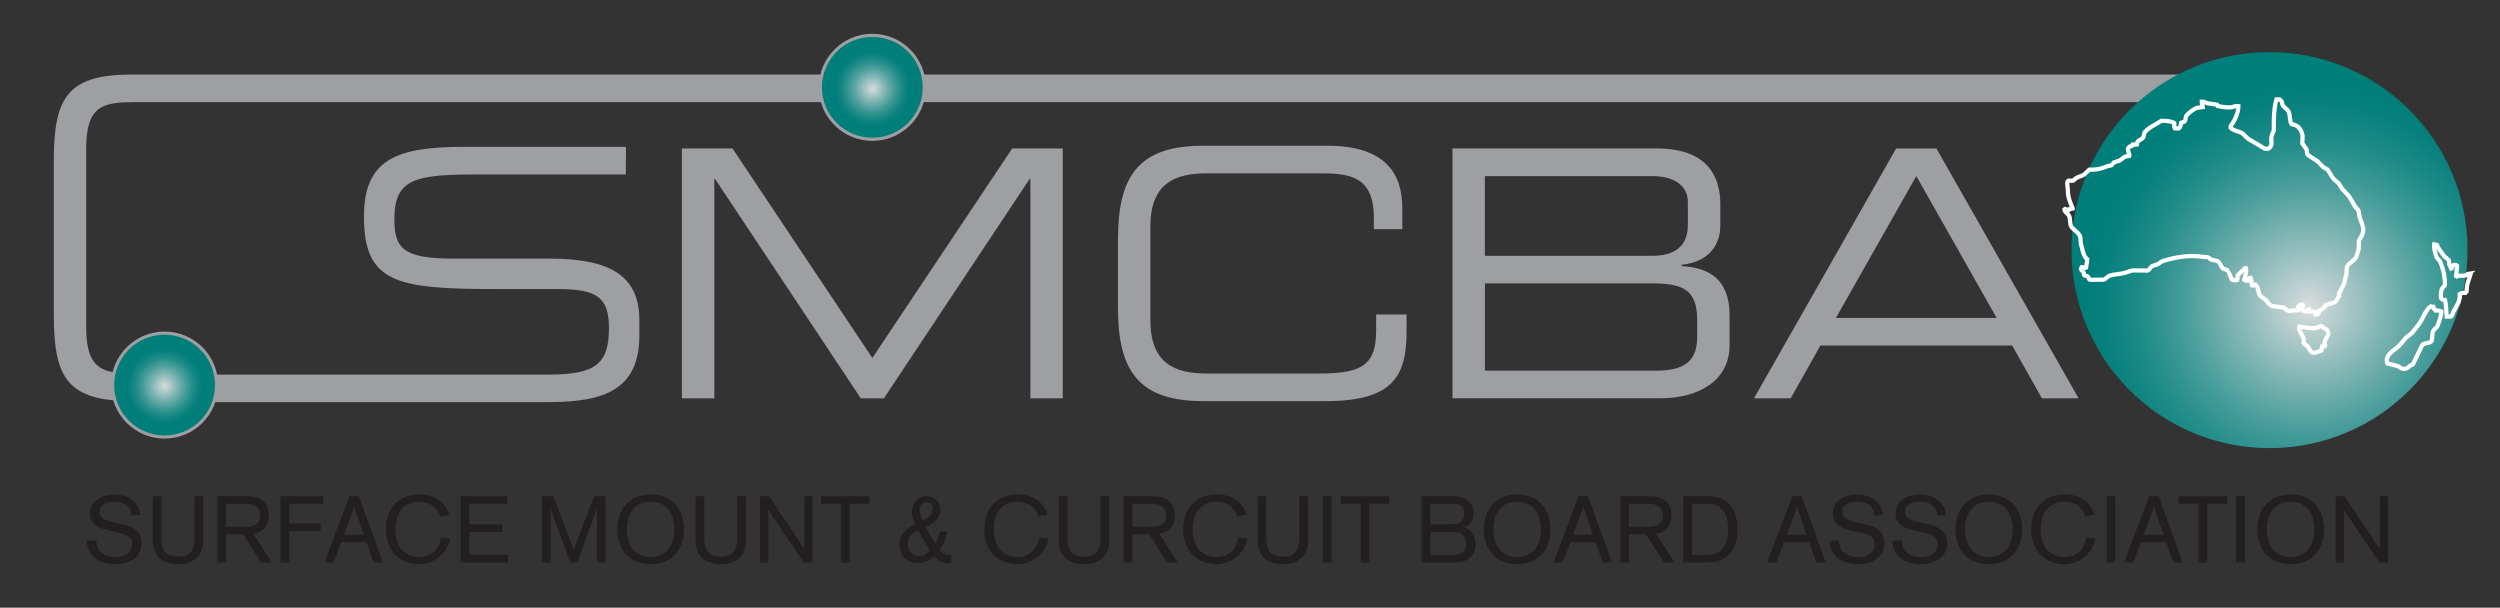
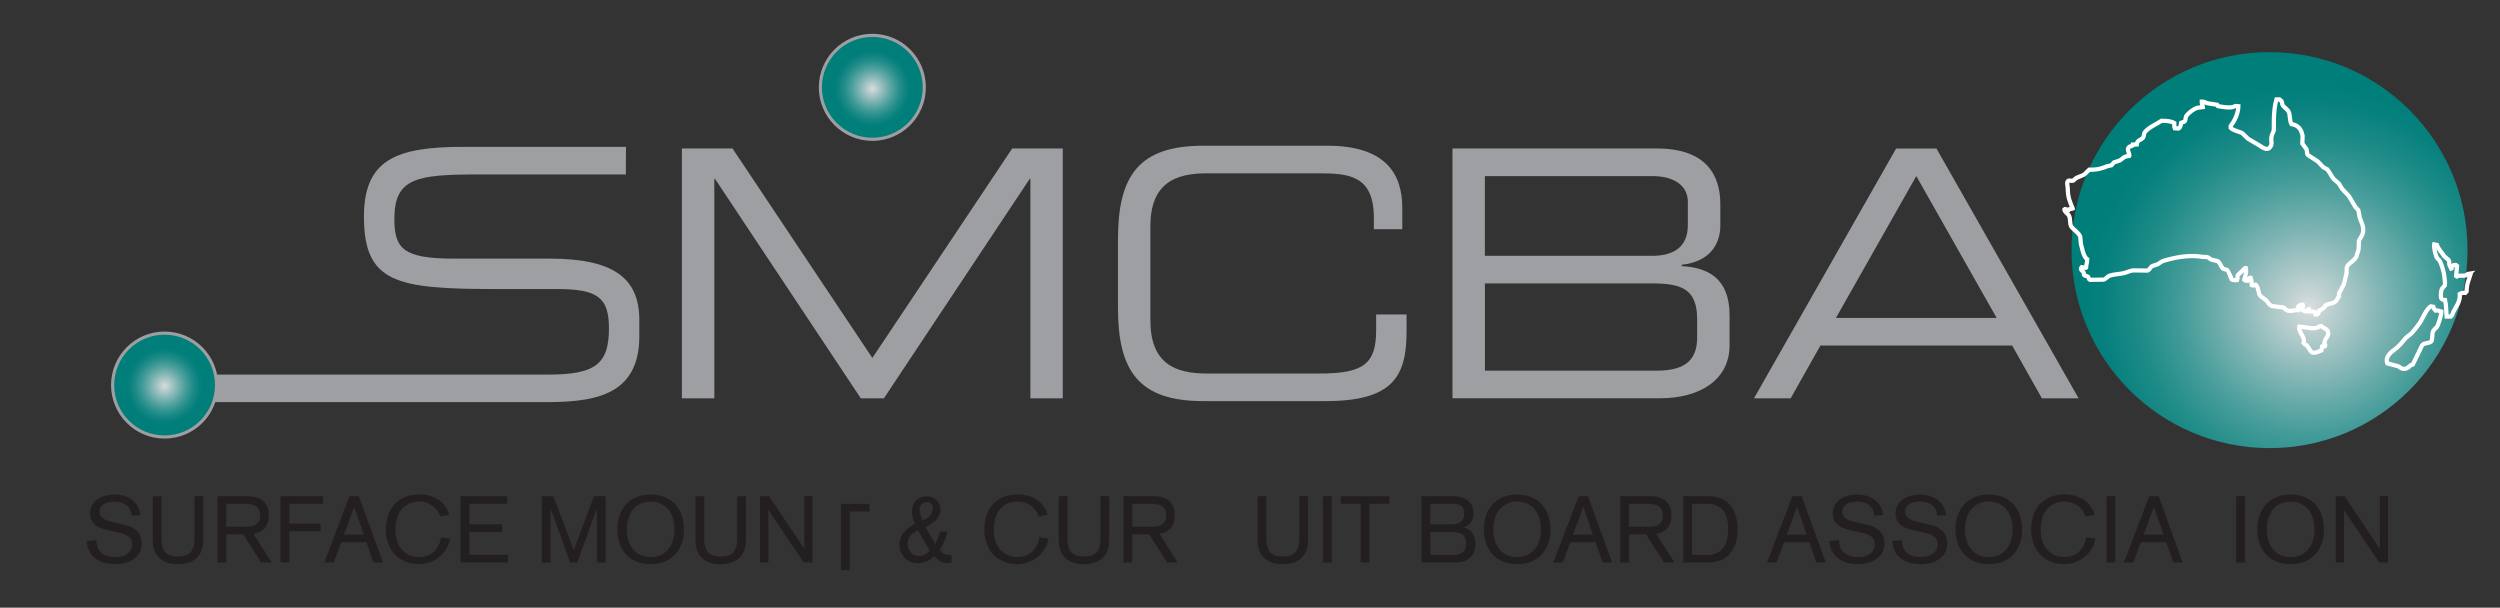
<svg xmlns="http://www.w3.org/2000/svg" xmlns:xlink="http://www.w3.org/1999/xlink" id="Layer_1" viewBox="0 0 596.72 145.04">
  <rect x="0" y="0" width="596.72" height="145.04" fill="#333333" stroke="none" />
  <defs>
    <style>.cls-1{stroke:#9d9fa2;stroke-width:.75px;}.cls-1,.cls-2,.cls-3{fill:none;}.cls-2{stroke:#fff;stroke-width:1.01px;}.cls-4{clip-path:url(#clippath-2);}.cls-5{fill:#9d9fa2;}.cls-5,.cls-3,.cls-6,.cls-7,.cls-8,.cls-9{stroke-width:0px;}.cls-10{clip-path:url(#clippath-1);}.cls-6{fill:url(#radial-gradient-2);}.cls-7{fill:#231f20;}.cls-11{clip-path:url(#clippath);}.cls-8{fill:url(#radial-gradient);}.cls-9{fill:url(#radial-gradient-3);}</style>
    <clipPath id="clippath">
      <path class="cls-3" d="M195.81,20.85c0,6.85,5.55,12.4,12.41,12.4s12.4-5.55,12.4-12.4-5.55-12.41-12.4-12.41-12.41,5.55-12.41,12.41" />
    </clipPath>
    <radialGradient id="radial-gradient" cx="-6.88" cy="497.6" fx="-6.88" fy="497.6" r="2.22" gradientTransform="translate(246.7 2802.74) scale(5.59 -5.59)" gradientUnits="userSpaceOnUse">
      <stop offset="0" stop-color="#dcddde" />
      <stop offset=".06" stop-color="#c2d2d2" />
      <stop offset=".25" stop-color="#7eb4b3" />
      <stop offset=".41" stop-color="#479d9a" />
      <stop offset=".55" stop-color="#208c88" />
      <stop offset=".67" stop-color="#08817e" />
      <stop offset=".74" stop-color="#007e7a" />
      <stop offset="1" stop-color="#007e7a" />
    </radialGradient>
    <clipPath id="clippath-1">
      <path class="cls-3" d="M26.88,91.91c0,6.85,5.55,12.4,12.4,12.4s12.41-5.56,12.41-12.4-5.55-12.41-12.41-12.41-12.4,5.55-12.4,12.41" />
    </clipPath>
    <radialGradient id="radial-gradient-2" cx="-9.63" cy="479.12" fx="-9.63" fy="479.12" r="2.22" gradientTransform="translate(93.12 2770.42) scale(5.59 -5.59)" xlink:href="#radial-gradient" />
    <clipPath id="clippath-2">
      <path class="cls-3" d="M494.45,59.7c0,26.1,21.16,47.26,47.26,47.26s47.26-21.16,47.26-47.26-21.16-47.26-47.26-47.26-47.26,21.16-47.26,47.26" />
    </clipPath>
    <radialGradient id="radial-gradient-3" cx="8.75" cy="524.17" fx="8.75" fy="524.17" r="2.22" gradientTransform="translate(265.1 17203.06) scale(32.68 -32.68)" xlink:href="#radial-gradient" />
  </defs>
-   <path class="cls-5" d="M31.5,95.73c-15.47,0-18.66-5.55-18.66-20.62v-36.7c0-15.07,3.19-20.62,18.66-20.62h499.76c14.05,0,17.91,6.83,17.91,14.82v5.11h-6.78v-2.71c0-10.13-6-10.63-13.11-10.63H32.28c-7.42,0-11.71.6-11.71,10.98v42.8c0,10.38,4.3,10.99,11.71,10.99" />
  <path class="cls-5" d="M35.01,89.41h95.83c11.2,0,14.51-2.47,14.51-11.03,0-7.5-2.84-9.39-12.47-9.39h-14.68c-23.6,0-31.33-1.49-31.33-17.3,0-13.59,7.73-16.64,23.67-16.64h38.87l-.03,6.59h-35.05c-14.91,0-20.2.82-20.2,10.62,0,7.09,2.13,9.47,14.2,9.47h22.88c15.07,0,21.39,4.53,21.39,14.66v3.87c0,14.66-11.52,15.73-22.96,15.73H35.01" />
  <g class="cls-11">
    <rect class="cls-8" x="195.81" y="8.45" width="24.81" height="24.81" />
  </g>
  <path class="cls-1" d="M220.62,20.85c0,6.85-5.55,12.4-12.4,12.4s-12.41-5.55-12.41-12.4,5.55-12.41,12.41-12.41,12.4,5.55,12.4,12.41Z" />
  <g class="cls-10">
    <rect class="cls-6" x="26.88" y="79.51" width="24.81" height="24.81" />
  </g>
  <path class="cls-1" d="M51.69,91.91c0,6.85-5.55,12.4-12.41,12.4s-12.4-5.56-12.4-12.4,5.55-12.4,12.4-12.4,12.41,5.55,12.41,12.4Z" />
  <path class="cls-5" d="M266.85,57.1c0-15.07,4.89-22.32,20.36-22.32h29.59c14.05,0,17.91,6.84,17.91,14.82v5.11h-6.79v-2.72c0-10.13-6-10.62-13.1-10.62h-26.83c-7.42,0-13.41,2.3-13.41,12.68v22.41c0,10.38,5.99,12.69,13.41,12.69h27.06c10.42,0,13.42-2.31,13.42-10.38v-3.71h7.26v4.04c0,10.79-3.31,16.64-19.33,16.64h-29.2c-15.46,0-20.36-7.25-20.36-22.32v-16.31Z" />
  <polygon class="cls-5" points="162.76 35.44 174.84 35.44 208.22 85.44 241.6 35.44 253.67 35.44 253.67 95.07 245.94 95.07 245.94 42.69 245.78 42.69 210.98 95.07 205.46 95.07 170.66 42.69 170.5 42.69 170.5 95.07 162.76 95.07 162.76 35.44" />
  <path class="cls-5" d="M346.69,35.44h48.78c11.83,0,15.15,6.42,15.15,13.26v5.1c0,4.28-2.29,8.65-9.23,9.39v.33c6.08.33,11.44,2.72,11.44,11.78v7.08c0,8.32-7.11,12.68-16.58,12.68h-49.56v-59.63ZM402.88,48.29c0-5.43-5.76-6.25-8.13-6.25h-40.33v19.02h39.93c4.18,0,8.52-1.4,8.52-7.33v-5.44ZM405.09,76.21c0-7.42-3.95-8.57-10.96-8.57h-39.7v20.84h40.88c7.18,0,9.78-2.72,9.78-7.99v-4.28Z" />
  <path class="cls-5" d="M452.58,35.45h9.63l33.93,59.63h-8.76l-7.1-12.6h-45.77l-7.1,12.6h-8.76l33.93-59.63ZM457.4,42.03l-19.18,33.85h38.35l-19.17-33.85Z" />
  <g class="cls-4">
    <rect class="cls-9" x="494.45" y="12.45" width="94.52" height="94.52" />
  </g>
  <path class="cls-2" d="M554.85,81.53c.21-.9,1.32-1.43.69-2.62-.26-.49-1.05-.6-1.41-1.04h-.46c-1.09.96-3.27.19-4.86.08-.34,1.25,1.52,2.47,1.02,3.94.21.33.59.34.81.61,1.26,1.6.83,2.28,3.43,1.15.07-.32.15-.65.21-.97.22-.02.44-.03.66-.04.2-.41-.2-.65-.09-1.11ZM581.3,74.09c-.31-.34-.4-.42-.5-.88-.19-.04-.4-.07-.6-.1-1.14.7-1.92,2.97-2.72,4.09-.54.74-1.18,1.58-1.8,2.29l-1.38,1.1c-.96,1.12-1.69,2.1-2.92,2.98-.93.66-2.12,1.8-1.55,3.17l2.58.67c.27.1.56.42.81.52,1.04.44,1.79-.41,2.13-.72.19-.07.37-.15.56-.22.74-1.53,1.48-3.07,2.23-4.6.46-.62,1.59-.36,2.19-.9.27-.33.17-1.81.38-2.35.18-.47.56-.68.87-1.01.39-.42,1.16-3.03,1.15-3.78-.41-.13-.99-.32-1.41-.24ZM589.4,65.34c-.12.02-.24.03-.36.05-.17.12-.34.24-.51.36-.49.14-1.72-.08-2.08.21-.06-.04-.14-.07-.2-.1.07-.8.15-1.6.22-2.4-.08-.07-.17-.13-.25-.19-.69-.16-1,.24-1.07.78l-.1.04c-.13-.28-.27-.56-.4-.84-.11-.44.03-.88-.19-1.2-.36-.31-.73-.62-1.1-.94-.59-.99-1.26-1.49-1.7-2.65-.22-.05-.44-.1-.66-.14-.13.58.33,2.55.58,3.06.17.34.57.59.75.89.42.69.87,2.34,1.04,3.2.1.52.29,2.42.23,2.59-.25.28-.49.55-.72.83-.26.44-.37,1.72-.23,2.26.16.31.47.46.96.47.26,1.03.26,2.56.37,3.93h1.06c.26-.17.33-.66.47-.96.67-1.44,1.77-2.52,1.61-4.42.39-.22.74-.31,1.32-.26.1-.12.2-.25.31-.37.03-1.91.51-2.61.95-4.1-.1-.07-.1-.08-.3-.1ZM563.2,51.74c-.1-.52-.2-1.05-.29-1.57-.24-.25-.47-.5-.7-.75-.52-.87-1.03-1.73-1.54-2.6-.55-.59-1.1-1.18-1.66-1.77-.25-.42-.5-.84-.75-1.25-.41-.36-.83-.72-1.25-1.08-.59-.75-.91-1.53-1.5-2.28-.32-.17-.64-.34-.96-.52-.45-.47-.9-.93-1.35-1.4-.78-.5-1.55-1.01-2.32-1.51-.3-.26-.23-1.11-.34-1.39-.33-.45-.67-.9-1-1.35.03-.6.05-1.2.07-1.8-.28-1.52-.98-2.6-2.66-2.85-.46-.66-.29-2.19-.67-2.96-.27-.54-.99-.96-1.36-1.44-.25-.34-.13-.63-.34-1.07-.17-.14-.33-.28-.5-.42h-.72c-.43,1.44-.56,3.08-.61,4.7l-.02,2.72c-.12.39-.4.85-.52,1.34-.31,1.28.38,1.86-.48,2.77-.73.77-1.84-.18-2.43-.54-.91-.53-1.81-1.07-2.72-1.6l-1.35-1.31c-.79-.45-2.2-.63-2.78-1.28v-.46c.88-1.21,1.77-2.82,1.83-4.74-.67-.12-1.01.1-1.37.22-.57.19-1.95.05-2.64-.07-.28-.05-.57-.1-.86-.15-.06-.11-.13-.22-.2-.33-.77-.12-1.55-.23-2.33-.35-.4-.11-.75-.44-1.21-.38h-.15c-.02.65.25.73.29,1.29-.44.06-.88.12-1.32.17-.95.27-2.05,1.2-2.6,1.87-.3.36-.12,1.25-.57,1.47-.29.14-.49.1-.71.23-.12.63-.11,1.11-.63,1.38-.3-.02-.6-.04-.91-.06-.14-.28-.07-.86-.09-1.25-.67-.44-1.89-.55-3.04-.54-1.32.87-2.99,1.51-3.97,2.69-.3.34-.15.98-.47,1.38-.4.48-1.43.54-1.49,1.56-.32,0-.64.02-.96.04-.02.09-.04.19-.06.28-.18.1-.5.13-.71.22-.1.12-.2.24-.31.37-.24.56.28,1.08.29,1.76l-.05.09c-1.47.15-1.24.47-2.25,1.09-.45.15-.91.3-1.37.45-.2.23-.41.46-.62.69-.32.07-.65.15-.97.22-1.29.5-2.26.88-4.32.83-.39.38-.78.76-1.18,1.14-.61.38-1.28.5-1.94.86-.26.22-.51.43-.76.64-.37.09-.78-.13-1.12-.01-.51.35-.12,1.35-.12,1.98-.02,1.95.55,3.17,1.17,4.64v.05c-.31.14-.76-.09-.97.31-.28-.06-.57-.13-.86-.2-.05.05-.1.1-.15.14.08.57.77.91,1.05,1.35.48.76.13,2.05.63,2.74.58.77,1.76,1.39,2.1,2.38.04.54.09,1.08.14,1.62.32,1.16.6,3.1,1.53,3.76-.01.84-.25,1.2-.27,1.93-.04.03-.07.06-.1.09-.3-.05-.6-.1-.91-.15-.03.02-.06.03-.1.04-.42.7.39.8.55,1.3.02.17.03.34.04.51.21.31.63.15.91.38.3.23.11.64.55.79,1.11-.02,2.2-.04,3.3-.05.48-.17.88-.79,1.43-.96,1.13-.35,2.04-.3,3.25-.57.82-.18,1.47-.56,2.24-.67l3.49.04c.53-.18.66-.78,1.08-1.05.48-.16.95-.33,1.42-.49.4-.21.81-.63,1.28-.77,2.67-.8,6.11-1.52,9.39-.96.54.08.96-.03,1.36.15.21.16.4.31.6.47.53.13,1.05.26,1.57.39.56.33.8,1.1,1.15,1.62.26.38.88.3,1.26.57.06.04,1.01,2.08,1.04,2.23.3.15.85.18,1.27.11.14-.28-.03-.79.11-1.15.58-.57,1.16-1.13,1.74-1.69h.2c.26,1.01-.2,2.03-.38,2.77.2.2.41.26.86.24l.1-.04c.04-.16.07-.31.11-.46.09-.14.18-.16.36-.23.04.02.1.03.15.05.15.54.21,1.05.24,1.76.38.16.47-.03.86-.17l.05.05c.78.59.5,2.02,1.18,2.7.44.33.87.65,1.31.98.46.55.71,1.07,1.41,1.4.88.1,1.75.2,2.63.31.47.13.61.61,1.06.75.81.25,1.61-.12,2.53-.11v-.32c.31-.29.3-.18.06-.55.18-.26.65-.43,1.07-.45.33.79-.95,1.48.95,1.63.07-.12.14-.24.21-.37.1-.02.2-.06.3-.09.02.16.04.31.05.47l1.26.06c.15.19.24.31.25.65.29.02.34.05.51-.04.24-.15.31-.48.31-.83.62-.38,1.3-.51,1.54-1.28.89-.52,1.99-.36,2.6-1.12l.67-1.05v-.69c.39-.72.77-1.44,1.15-2.16.28-.9.36-1.77.63-2.49.02-.52.04-1.05.06-1.57.37-1.03,1.8-1.48,2.26-2.48.19-.6.38-1.19.57-1.79.03-.69.05-1.38.08-2.08.25-.46.51-.91.77-1.38.73-1.71-.29-3.05-.61-4.26Z" />
  <path class="cls-7" d="M31.41,123.08c-.03-.58-.16-1.08-.38-1.5-.22-.42-.52-.77-.89-1.05-.37-.27-.8-.48-1.28-.61-.48-.13-1-.2-1.55-.2-.37,0-.76.04-1.18.11-.42.07-.8.2-1.15.38-.35.18-.64.42-.87.73-.23.31-.35.7-.35,1.16,0,.52.15.94.43,1.26s.67.58,1.13.78,1,.36,1.61.49,1.22.26,1.85.4c.62.14,1.24.31,1.85.51s1.15.47,1.61.82c.47.35.85.79,1.13,1.33s.43,1.23.43,2.06-.18,1.57-.53,2.19c-.36.62-.82,1.12-1.39,1.52s-1.22.7-1.95.9c-.73.2-1.47.3-2.22.3-.93,0-1.81-.1-2.64-.3-.82-.2-1.55-.52-2.17-.96-.62-.44-1.13-1.01-1.52-1.71-.39-.7-.62-1.56-.68-2.57l2.27-.2c.06,1.44.5,2.47,1.33,3.1.83.63,1.93.95,3.31.95.5,0,.99-.06,1.46-.18.47-.12.88-.3,1.25-.56.36-.25.66-.58.88-.98.22-.4.33-.88.33-1.45s-.14-.99-.43-1.32c-.29-.33-.67-.61-1.13-.82-.47-.22-1-.39-1.61-.52-.61-.13-1.22-.27-1.85-.4-.62-.13-1.24-.29-1.85-.47-.61-.18-1.15-.42-1.61-.73s-.84-.7-1.13-1.18c-.29-.47-.43-1.08-.43-1.82s.17-1.44.5-2c.33-.56.77-1.03,1.31-1.4.54-.37,1.15-.65,1.82-.83s1.35-.28,2.04-.28c.82,0,1.59.1,2.31.29.73.19,1.37.49,1.93.89s1.03.91,1.4,1.53c.37.62.62,1.36.73,2.22l-2.16.11Z" />
  <path class="cls-7" d="M48.51,129.07c0,.9-.14,1.7-.42,2.4-.28.7-.68,1.28-1.2,1.76-.52.47-1.15.83-1.89,1.08-.74.25-1.58.37-2.51.37s-1.77-.12-2.51-.37c-.74-.24-1.37-.6-1.89-1.08-.52-.48-.92-1.06-1.2-1.76s-.42-1.5-.42-2.4v-10.63h2.09v10.27c0,1.39.31,2.43.93,3.11.62.68,1.62,1.02,3,1.02s2.38-.34,3-1.02.93-1.72.93-3.11v-10.27h2.09v10.63Z" />
  <path class="cls-7" d="M51.92,118.43h7.16c.62,0,1.24.07,1.85.21.61.14,1.15.38,1.63.72.48.34.87.81,1.17,1.39s.44,1.33.44,2.24c0,.5-.06,1-.19,1.48-.13.48-.33.92-.61,1.32-.28.4-.66.75-1.13,1.03-.48.29-1.05.48-1.74.59l4.36,6.85h-2.53l-4.27-6.72h-4.05v6.72h-2.09v-15.83ZM54.01,125.73h4.74c.49,0,.94-.04,1.35-.13.41-.09.76-.24,1.06-.45s.53-.48.69-.83c.16-.35.24-.79.24-1.32s-.08-.95-.24-1.3c-.16-.35-.39-.63-.69-.84s-.65-.37-1.06-.46-.86-.13-1.35-.13h-4.74v5.47Z" />
  <path class="cls-7" d="M66.96,118.43h10.14v1.82h-8.05v4.72h7.47v1.82h-7.47v7.47h-2.09v-15.83Z" />
  <path class="cls-7" d="M83.44,118.43h2.22l5.74,15.83h-2.25l-1.69-4.85h-6l-1.82,4.85h-2.25l6.05-15.83ZM84.55,121.04h-.04l-2.4,6.56h4.72l-2.27-6.56Z" />
  <path class="cls-7" d="M105.07,123.33c-.13-.53-.36-1.02-.68-1.47-.32-.44-.7-.83-1.14-1.15-.45-.32-.94-.56-1.48-.73-.54-.17-1.11-.26-1.7-.26-.98,0-1.83.18-2.55.54-.72.36-1.31.85-1.78,1.46s-.81,1.31-1.03,2.11c-.22.8-.33,1.64-.33,2.51s.11,1.71.33,2.51c.22.8.57,1.5,1.03,2.11s1.06,1.09,1.78,1.46c.72.36,1.57.54,2.55.54.68,0,1.32-.11,1.91-.33.59-.22,1.12-.54,1.57-.96.45-.42.83-.91,1.12-1.49s.49-1.22.58-1.91l2.2.27c-.18.93-.5,1.78-.97,2.53-.47.76-1.03,1.4-1.69,1.92-.66.53-1.4.93-2.21,1.22s-1.65.43-2.51.43c-1.23,0-2.34-.2-3.32-.6-.99-.4-1.82-.97-2.51-1.7-.69-.73-1.22-1.61-1.58-2.64-.36-1.02-.54-2.15-.54-3.38s.18-2.36.54-3.38c.36-1.02.89-1.9,1.58-2.64.69-.73,1.53-1.3,2.51-1.7.99-.4,2.09-.6,3.32-.6.84,0,1.65.1,2.42.31s1.47.51,2.09.92,1.16.92,1.62,1.52c.46.61.81,1.32,1.04,2.13l-2.18.4Z" />
  <path class="cls-7" d="M109.93,118.43h11.12v1.82h-9.03v4.89h7.85v1.82h-7.85v5.47h9.25v1.82h-11.34v-15.83Z" />
  <path class="cls-7" d="M129.33,118.43h2.76l4.85,12.85,4.85-12.85h2.76v15.83h-2.09v-12.74h-.04l-4.63,12.74h-1.69l-4.63-12.74h-.04v12.74h-2.09v-15.83Z" />
  <path class="cls-7" d="M147.35,126.35c0-1.23.18-2.36.54-3.38.36-1.02.89-1.9,1.58-2.64.69-.73,1.53-1.3,2.51-1.7.99-.4,2.09-.6,3.32-.6s2.34.2,3.32.6c.99.4,1.82.97,2.51,1.7.69.73,1.22,1.61,1.58,2.64.36,1.02.54,2.15.54,3.38s-.18,2.36-.54,3.38c-.36,1.02-.89,1.9-1.58,2.64-.69.73-1.53,1.3-2.51,1.7-.99.4-2.09.6-3.32.6s-2.34-.2-3.32-.6c-.99-.4-1.82-.97-2.51-1.7-.69-.73-1.22-1.61-1.58-2.64-.36-1.02-.54-2.15-.54-3.38ZM149.62,126.35c0,.87.11,1.71.33,2.51.22.8.57,1.5,1.03,2.11s1.06,1.09,1.78,1.46c.72.36,1.57.54,2.55.54s1.82-.18,2.53-.54c.71-.36,1.3-.85,1.77-1.46.47-.61.81-1.31,1.04-2.11.23-.8.34-1.64.34-2.51s-.11-1.71-.34-2.51-.58-1.5-1.04-2.11c-.47-.61-1.06-1.09-1.77-1.46s-1.56-.54-2.53-.54-1.83.18-2.55.54c-.72.36-1.31.85-1.78,1.46s-.81,1.31-1.03,2.11c-.22.8-.33,1.64-.33,2.51Z" />
  <path class="cls-7" d="M178.04,129.07c0,.9-.14,1.7-.42,2.4-.28.7-.68,1.28-1.2,1.76-.52.47-1.15.83-1.89,1.08-.74.25-1.58.37-2.51.37s-1.77-.12-2.51-.37c-.74-.24-1.37-.6-1.89-1.08-.52-.48-.92-1.06-1.2-1.76s-.42-1.5-.42-2.4v-10.63h2.09v10.27c0,1.39.31,2.43.93,3.11.62.68,1.62,1.02,3,1.02s2.38-.34,3-1.02.93-1.72.93-3.11v-10.27h2.09v10.63Z" />
  <path class="cls-7" d="M181.44,118.43h2.11l8.38,12.5h.04v-12.5h1.96v15.83h-2.09l-8.41-12.48h-.04v12.48h-1.96v-15.83Z" />
-   <path class="cls-7" d="M200.72,120.26h-4.76v-1.82h11.61v1.82h-4.76v14.01h-2.09v-14.01Z" />
+   <path class="cls-7" d="M200.72,120.26h-4.76h11.61v1.82h-4.76v14.01h-2.09v-14.01Z" />
  <path class="cls-7" d="M223.25,129.8c.24-.47.45-.95.65-1.43s.35-.98.47-1.5h1.74c-.13.8-.36,1.56-.68,2.29-.32.73-.69,1.42-1.12,2.09.58.8,1.29,1.2,2.13,1.2h.33c.1,0,.22-.01.33-.04v1.87c-.1.04-.25.08-.43.1-.19.02-.36.03-.52.03-.62,0-1.19-.14-1.69-.43-.5-.29-.99-.69-1.45-1.21-.25.22-.5.43-.76.63-.25.2-.53.37-.85.52-.31.15-.65.27-1.02.36s-.79.13-1.27.13c-.61,0-1.18-.1-1.71-.31-.53-.21-1-.5-1.4-.89s-.72-.85-.96-1.39c-.24-.54-.36-1.15-.36-1.83,0-.58.1-1.12.3-1.63s.47-.97.82-1.39c.35-.42.75-.78,1.2-1.1.45-.32.93-.59,1.43-.81-.22-.4-.41-.85-.56-1.36-.15-.5-.22-.99-.22-1.45,0-.55.08-1.06.24-1.52.16-.47.4-.87.7-1.21.3-.34.68-.6,1.12-.79.44-.19.95-.28,1.51-.28.46,0,.89.07,1.28.22.39.15.73.36,1.02.64s.52.62.69,1,.26.81.26,1.27c0,.53-.1,1.02-.31,1.45-.21.43-.48.82-.81,1.17-.33.35-.71.66-1.13.92-.42.27-.86.5-1.3.69l2.31,4ZM219.13,126.62c-.74.3-1.34.7-1.8,1.22s-.69,1.2-.69,2.05c0,.39.07.75.2,1.09.13.34.32.64.57.89.24.25.53.46.84.61.32.16.67.23,1.06.23.61,0,1.11-.12,1.5-.37.39-.25.76-.55,1.1-.92l-2.78-4.8ZM219.49,121.62c0,.19.02.4.07.63.04.23.1.46.18.7.07.24.16.47.24.69.09.22.17.42.25.6.31-.13.62-.3.91-.49s.56-.41.78-.66c.22-.24.4-.51.54-.81.14-.3.21-.63.21-1,0-.43-.13-.77-.4-1.03-.27-.26-.62-.39-1.04-.39-.52,0-.94.16-1.26.49-.32.33-.48.75-.48,1.27Z" />
  <path class="cls-7" d="M247.89,123.33c-.13-.53-.36-1.02-.68-1.47-.32-.44-.7-.83-1.14-1.15-.45-.32-.94-.56-1.48-.73-.54-.17-1.11-.26-1.7-.26-.98,0-1.83.18-2.55.54-.72.36-1.31.85-1.78,1.46s-.81,1.31-1.03,2.11c-.22.8-.33,1.64-.33,2.51s.11,1.71.33,2.51c.22.8.57,1.5,1.03,2.11s1.06,1.09,1.78,1.46c.72.36,1.57.54,2.55.54.68,0,1.32-.11,1.91-.33.59-.22,1.12-.54,1.57-.96.45-.42.83-.91,1.12-1.49s.49-1.22.58-1.91l2.2.27c-.18.93-.5,1.78-.97,2.53-.47.76-1.03,1.4-1.69,1.92-.66.53-1.4.93-2.21,1.22s-1.65.43-2.51.43c-1.23,0-2.34-.2-3.32-.6-.99-.4-1.82-.97-2.51-1.7-.69-.73-1.22-1.61-1.58-2.64-.36-1.02-.54-2.15-.54-3.38s.18-2.36.54-3.38c.36-1.02.89-1.9,1.58-2.64.69-.73,1.53-1.3,2.51-1.7.99-.4,2.09-.6,3.32-.6.84,0,1.65.1,2.42.31s1.47.51,2.09.92,1.16.92,1.62,1.52c.46.61.81,1.32,1.04,2.13l-2.18.4Z" />
  <path class="cls-7" d="M264.75,129.07c0,.9-.14,1.7-.42,2.4-.28.7-.68,1.28-1.2,1.76-.52.47-1.15.83-1.89,1.08-.74.25-1.58.37-2.51.37s-1.77-.12-2.51-.37c-.74-.24-1.37-.6-1.89-1.08-.52-.48-.92-1.06-1.2-1.76s-.42-1.5-.42-2.4v-10.63h2.09v10.27c0,1.39.31,2.43.93,3.11.62.68,1.62,1.02,3,1.02s2.38-.34,3-1.02.93-1.72.93-3.11v-10.27h2.09v10.63Z" />
  <path class="cls-7" d="M268.16,118.43h7.16c.62,0,1.24.07,1.85.21.61.14,1.15.38,1.63.72.48.34.87.81,1.17,1.39s.44,1.33.44,2.24c0,.5-.06,1-.19,1.48-.13.48-.33.92-.61,1.32-.28.4-.66.75-1.13,1.03-.48.29-1.05.48-1.74.59l4.36,6.85h-2.53l-4.27-6.72h-4.05v6.72h-2.09v-15.83ZM270.25,125.73h4.74c.49,0,.94-.04,1.35-.13.41-.09.76-.24,1.06-.45s.53-.48.69-.83c.16-.35.24-.79.24-1.32s-.08-.95-.24-1.3c-.16-.35-.39-.63-.69-.84s-.65-.37-1.06-.46-.86-.13-1.35-.13h-4.74v5.47Z" />
-   <path class="cls-7" d="M295.36,123.33c-.13-.53-.36-1.02-.68-1.47-.32-.44-.7-.83-1.14-1.15-.45-.32-.94-.56-1.48-.73-.54-.17-1.11-.26-1.7-.26-.98,0-1.83.18-2.55.54-.72.36-1.31.85-1.78,1.46s-.81,1.31-1.03,2.11c-.22.8-.33,1.64-.33,2.51s.11,1.71.33,2.51c.22.8.57,1.5,1.03,2.11s1.06,1.09,1.78,1.46c.72.36,1.57.54,2.55.54.68,0,1.32-.11,1.91-.33.59-.22,1.12-.54,1.57-.96.45-.42.83-.91,1.12-1.49s.49-1.22.58-1.91l2.2.27c-.18.93-.5,1.78-.97,2.53-.47.76-1.03,1.4-1.69,1.92-.66.53-1.4.93-2.21,1.22s-1.65.43-2.51.43c-1.23,0-2.34-.2-3.32-.6-.99-.4-1.82-.97-2.51-1.7-.69-.73-1.22-1.61-1.58-2.64-.36-1.02-.54-2.15-.54-3.38s.18-2.36.54-3.38c.36-1.02.89-1.9,1.58-2.64.69-.73,1.53-1.3,2.51-1.7.99-.4,2.09-.6,3.32-.6.84,0,1.65.1,2.42.31s1.47.51,2.09.92,1.16.92,1.62,1.52c.46.61.81,1.32,1.04,2.13l-2.18.4Z" />
  <path class="cls-7" d="M312.22,129.07c0,.9-.14,1.7-.42,2.4-.28.7-.68,1.28-1.2,1.76-.52.47-1.15.83-1.89,1.08-.74.25-1.58.37-2.51.37s-1.77-.12-2.51-.37c-.74-.24-1.37-.6-1.89-1.08-.52-.48-.92-1.06-1.2-1.76-.28-.7-.42-1.5-.42-2.4v-10.63h2.09v10.27c0,1.39.31,2.43.93,3.11s1.63,1.02,3,1.02,2.38-.34,3-1.02.93-1.72.93-3.11v-10.27h2.09v10.63Z" />
  <path class="cls-7" d="M315.76,118.43h2.09v15.83h-2.09v-15.83Z" />
  <path class="cls-7" d="M324.77,120.26h-4.76v-1.82h11.61v1.82h-4.76v14.01h-2.09v-14.01Z" />
  <path class="cls-7" d="M339.31,118.43h7.41c.96,0,1.77.13,2.41.38.64.25,1.16.57,1.55.97s.66.83.82,1.32.24.97.24,1.45c0,.82-.22,1.52-.66,2.12s-.99,1.01-1.66,1.21v.04c.98.24,1.69.72,2.12,1.46s.66,1.59.66,2.57c0,.3-.05.69-.15,1.18-.1.49-.32.97-.66,1.43-.33.47-.82.87-1.46,1.2-.64.33-1.48.5-2.53.5h-8.1v-15.83ZM341.4,125.15h4.83c.43,0,.84-.03,1.24-.1.39-.07.74-.19,1.03-.38.3-.19.53-.44.71-.77.18-.33.27-.75.27-1.27,0-.59-.1-1.05-.29-1.38-.19-.33-.45-.56-.76-.71-.31-.15-.66-.23-1.05-.25-.39-.02-.78-.03-1.18-.03h-4.8v4.89ZM341.4,132.45h5.63c.85-.01,1.54-.23,2.09-.63.55-.41.82-1.06.82-1.95,0-.68-.11-1.22-.32-1.61-.21-.39-.49-.68-.83-.87-.34-.19-.73-.3-1.18-.34s-.89-.07-1.33-.07h-4.87v5.47Z" />
  <path class="cls-7" d="M354.17,126.35c0-1.23.18-2.36.55-3.38.36-1.02.89-1.9,1.58-2.64.69-.73,1.53-1.3,2.51-1.7.98-.4,2.09-.6,3.32-.6s2.34.2,3.32.6c.98.4,1.82.97,2.51,1.7.69.73,1.21,1.61,1.58,2.64s.55,2.15.55,3.38-.18,2.36-.55,3.38c-.36,1.02-.89,1.9-1.58,2.64-.69.73-1.53,1.3-2.51,1.7-.99.4-2.09.6-3.32.6s-2.34-.2-3.32-.6c-.99-.4-1.82-.97-2.51-1.7-.69-.73-1.22-1.61-1.58-2.64-.36-1.02-.55-2.15-.55-3.38ZM356.44,126.35c0,.87.11,1.71.33,2.51.22.8.57,1.5,1.03,2.11.47.61,1.06,1.09,1.78,1.46.72.36,1.57.54,2.55.54s1.82-.18,2.53-.54c.71-.36,1.3-.85,1.77-1.46s.82-1.31,1.04-2.11c.23-.8.34-1.64.34-2.51s-.12-1.71-.34-2.51-.58-1.5-1.04-2.11-1.06-1.09-1.77-1.46-1.56-.54-2.53-.54-1.83.18-2.55.54-1.31.85-1.78,1.46c-.47.61-.81,1.31-1.03,2.11s-.33,1.64-.33,2.51Z" />
  <path class="cls-7" d="M376.82,118.43h2.22l5.74,15.83h-2.25l-1.69-4.85h-6.01l-1.82,4.85h-2.25l6.05-15.83ZM377.93,121.04h-.04l-2.4,6.56h4.71l-2.27-6.56Z" />
  <path class="cls-7" d="M386.72,118.43h7.16c.62,0,1.24.07,1.85.21.61.14,1.15.38,1.63.72.48.34.87.81,1.17,1.39.3.59.45,1.33.45,2.24,0,.5-.06,1-.19,1.48-.13.48-.33.92-.61,1.32-.28.4-.66.75-1.13,1.03-.47.29-1.05.48-1.73.59l4.36,6.85h-2.53l-4.27-6.72h-4.05v6.72h-2.09v-15.83ZM388.81,125.73h4.74c.49,0,.94-.04,1.34-.13.41-.09.76-.24,1.06-.45.3-.21.53-.48.69-.83.16-.35.25-.79.25-1.32s-.08-.95-.25-1.3c-.16-.35-.39-.63-.69-.84-.3-.22-.65-.37-1.06-.46-.41-.09-.86-.13-1.34-.13h-4.74v5.47Z" />
  <path class="cls-7" d="M401.76,118.43h5.98c1.2,0,2.24.19,3.12.58s1.61.93,2.19,1.63c.58.7,1,1.55,1.28,2.53.27.99.41,2.07.41,3.26s-.15,2.17-.43,3.12-.72,1.78-1.3,2.48c-.58.7-1.31,1.24-2.18,1.63-.88.39-1.91.59-3.09.59h-5.98v-15.83ZM403.85,132.45h3.54c.93,0,1.73-.15,2.38-.45s1.18-.73,1.58-1.27c.4-.54.69-1.19.87-1.96.18-.76.27-1.6.27-2.52s-.09-1.72-.28-2.46c-.19-.73-.48-1.36-.87-1.88-.39-.52-.9-.92-1.52-1.21-.62-.29-1.37-.43-2.25-.43h-3.71v12.19Z" />
  <path class="cls-7" d="M427.83,118.43h2.22l5.74,15.83h-2.25l-1.69-4.85h-6.01l-1.82,4.85h-2.25l6.05-15.83ZM428.94,121.04h-.04l-2.4,6.56h4.71l-2.27-6.56Z" />
  <path class="cls-7" d="M447.37,123.08c-.03-.58-.15-1.08-.38-1.5-.22-.42-.52-.77-.89-1.05-.37-.27-.8-.48-1.28-.61-.48-.13-1-.2-1.55-.2-.37,0-.76.04-1.18.11s-.8.2-1.15.38c-.35.18-.64.42-.87.73-.23.31-.34.7-.34,1.16,0,.52.15.94.43,1.26s.67.58,1.13.78c.47.2,1,.36,1.61.49s1.22.26,1.85.4,1.24.31,1.85.51,1.15.47,1.61.82c.47.35.85.79,1.13,1.33s.43,1.23.43,2.06-.18,1.57-.54,2.19-.82,1.12-1.39,1.52c-.57.4-1.22.7-1.95.9-.73.2-1.47.3-2.22.3-.93,0-1.81-.1-2.64-.3-.82-.2-1.55-.52-2.17-.96-.62-.44-1.13-1.01-1.52-1.71-.39-.7-.62-1.56-.68-2.57l2.27-.2c.06,1.44.5,2.47,1.33,3.1.83.63,1.94.95,3.31.95.5,0,.99-.06,1.46-.18s.88-.3,1.25-.56c.36-.25.66-.58.88-.98s.33-.88.33-1.45-.15-.99-.43-1.32c-.29-.33-.67-.61-1.13-.82-.47-.22-1.01-.39-1.61-.52-.61-.13-1.22-.27-1.85-.4s-1.24-.29-1.85-.47c-.61-.18-1.15-.42-1.61-.73s-.85-.7-1.13-1.18-.43-1.08-.43-1.82.17-1.44.5-2c.33-.56.77-1.03,1.31-1.4s1.15-.65,1.82-.83,1.35-.28,2.04-.28c.81,0,1.59.1,2.31.29s1.37.49,1.94.89c.56.4,1.03.91,1.4,1.53.37.62.61,1.36.73,2.22l-2.16.11Z" />
  <path class="cls-7" d="M462.37,123.08c-.03-.58-.15-1.08-.38-1.5-.22-.42-.52-.77-.89-1.05-.37-.27-.8-.48-1.28-.61-.48-.13-1-.2-1.55-.2-.37,0-.76.04-1.18.11s-.8.2-1.15.38c-.35.18-.64.42-.87.73-.23.31-.34.7-.34,1.16,0,.52.15.94.43,1.26s.67.58,1.13.78c.47.2,1,.36,1.61.49s1.22.26,1.85.4,1.24.31,1.85.51,1.15.47,1.61.82c.47.35.85.79,1.13,1.33s.43,1.23.43,2.06-.18,1.57-.54,2.19-.82,1.12-1.39,1.52c-.57.4-1.22.7-1.95.9-.73.2-1.47.3-2.22.3-.93,0-1.81-.1-2.64-.3-.82-.2-1.55-.52-2.17-.96-.62-.44-1.13-1.01-1.52-1.71-.39-.7-.62-1.56-.68-2.57l2.27-.2c.06,1.44.5,2.47,1.33,3.1.83.63,1.94.95,3.31.95.5,0,.99-.06,1.46-.18s.88-.3,1.25-.56c.36-.25.66-.58.88-.98s.33-.88.33-1.45-.15-.99-.43-1.32c-.29-.33-.67-.61-1.13-.82-.47-.22-1.01-.39-1.61-.52-.61-.13-1.22-.27-1.85-.4s-1.24-.29-1.85-.47c-.61-.18-1.15-.42-1.61-.73s-.85-.7-1.13-1.18-.43-1.08-.43-1.82.17-1.44.5-2c.33-.56.77-1.03,1.31-1.4s1.15-.65,1.82-.83,1.35-.28,2.04-.28c.81,0,1.59.1,2.31.29s1.37.49,1.94.89c.56.4,1.03.91,1.4,1.53.37.62.61,1.36.73,2.22l-2.16.11Z" />
  <path class="cls-7" d="M466.75,126.35c0-1.23.18-2.36.55-3.38.36-1.02.89-1.9,1.58-2.64.69-.73,1.53-1.3,2.51-1.7.98-.4,2.09-.6,3.32-.6s2.34.2,3.32.6c.98.4,1.82.97,2.51,1.7.69.73,1.21,1.61,1.58,2.64s.55,2.15.55,3.38-.18,2.36-.55,3.38c-.36,1.02-.89,1.9-1.58,2.64-.69.73-1.53,1.3-2.51,1.7-.99.4-2.09.6-3.32.6s-2.34-.2-3.32-.6c-.99-.4-1.82-.97-2.51-1.7-.69-.73-1.22-1.61-1.58-2.64-.36-1.02-.55-2.15-.55-3.38ZM469.02,126.35c0,.87.11,1.71.33,2.51.22.8.57,1.5,1.03,2.11.47.61,1.06,1.09,1.78,1.46.72.36,1.57.54,2.55.54s1.82-.18,2.53-.54c.71-.36,1.3-.85,1.77-1.46s.82-1.31,1.04-2.11c.23-.8.34-1.64.34-2.51s-.12-1.71-.34-2.51-.58-1.5-1.04-2.11-1.06-1.09-1.77-1.46-1.56-.54-2.53-.54-1.83.18-2.55.54-1.31.85-1.78,1.46c-.47.61-.81,1.31-1.03,2.11s-.33,1.64-.33,2.51Z" />
  <path class="cls-7" d="M497.78,123.33c-.13-.53-.36-1.02-.68-1.47-.32-.44-.7-.83-1.15-1.15-.44-.32-.94-.56-1.48-.73-.54-.17-1.11-.26-1.7-.26-.98,0-1.83.18-2.55.54s-1.31.85-1.78,1.46c-.47.61-.81,1.31-1.03,2.11s-.33,1.64-.33,2.51.11,1.71.33,2.51c.22.8.57,1.5,1.03,2.11.47.61,1.06,1.09,1.78,1.46.72.36,1.57.54,2.55.54.68,0,1.32-.11,1.91-.33.59-.22,1.12-.54,1.57-.96.45-.42.82-.91,1.12-1.49s.49-1.22.58-1.91l2.2.27c-.18.93-.5,1.78-.97,2.53s-1.03,1.4-1.69,1.92c-.66.53-1.4.93-2.21,1.22-.82.29-1.65.43-2.51.43-1.23,0-2.34-.2-3.32-.6-.99-.4-1.82-.97-2.51-1.7-.69-.73-1.22-1.61-1.58-2.64-.36-1.02-.55-2.15-.55-3.38s.18-2.36.55-3.38c.36-1.02.89-1.9,1.58-2.64.69-.73,1.53-1.3,2.51-1.7.98-.4,2.09-.6,3.32-.6.85,0,1.65.1,2.42.31s1.47.51,2.09.92c.62.41,1.16.92,1.62,1.52.46.61.81,1.32,1.04,2.13l-2.18.4Z" />
  <path class="cls-7" d="M502.81,118.43h2.09v15.83h-2.09v-15.83Z" />
  <path class="cls-7" d="M513.01,118.43h2.22l5.74,15.83h-2.25l-1.69-4.85h-6.01l-1.82,4.85h-2.25l6.05-15.83ZM514.13,121.04h-.04l-2.4,6.56h4.71l-2.27-6.56Z" />
-   <path class="cls-7" d="M524.75,120.26h-4.76v-1.82h11.61v1.82h-4.76v14.01h-2.09v-14.01Z" />
  <path class="cls-7" d="M533.75,118.43h2.09v15.83h-2.09v-15.83Z" />
  <path class="cls-7" d="M538.79,126.35c0-1.23.18-2.36.55-3.38.36-1.02.89-1.9,1.58-2.64.69-.73,1.53-1.3,2.51-1.7.98-.4,2.09-.6,3.32-.6s2.34.2,3.32.6c.98.4,1.82.97,2.51,1.7.69.73,1.21,1.61,1.58,2.64s.55,2.15.55,3.38-.18,2.36-.55,3.38c-.36,1.02-.89,1.9-1.58,2.64-.69.73-1.53,1.3-2.51,1.7-.99.4-2.09.6-3.32.6s-2.34-.2-3.32-.6c-.99-.4-1.82-.97-2.51-1.7-.69-.73-1.22-1.61-1.58-2.64-.36-1.02-.55-2.15-.55-3.38ZM541.06,126.35c0,.87.11,1.71.33,2.51.22.8.57,1.5,1.03,2.11.47.61,1.06,1.09,1.78,1.46.72.36,1.57.54,2.55.54s1.82-.18,2.53-.54c.71-.36,1.3-.85,1.77-1.46s.82-1.31,1.04-2.11c.23-.8.34-1.64.34-2.51s-.12-1.71-.34-2.51-.58-1.5-1.04-2.11-1.06-1.09-1.77-1.46-1.56-.54-2.53-.54-1.83.18-2.55.54-1.31.85-1.78,1.46c-.47.61-.81,1.31-1.03,2.11s-.33,1.64-.33,2.51Z" />
  <path class="cls-7" d="M557.5,118.43h2.11l8.39,12.5h.04v-12.5h1.96v15.83h-2.09l-8.41-12.48h-.04v12.48h-1.96v-15.83Z" />
  <rect class="cls-3" width="596.72" height="145.04" />
</svg>